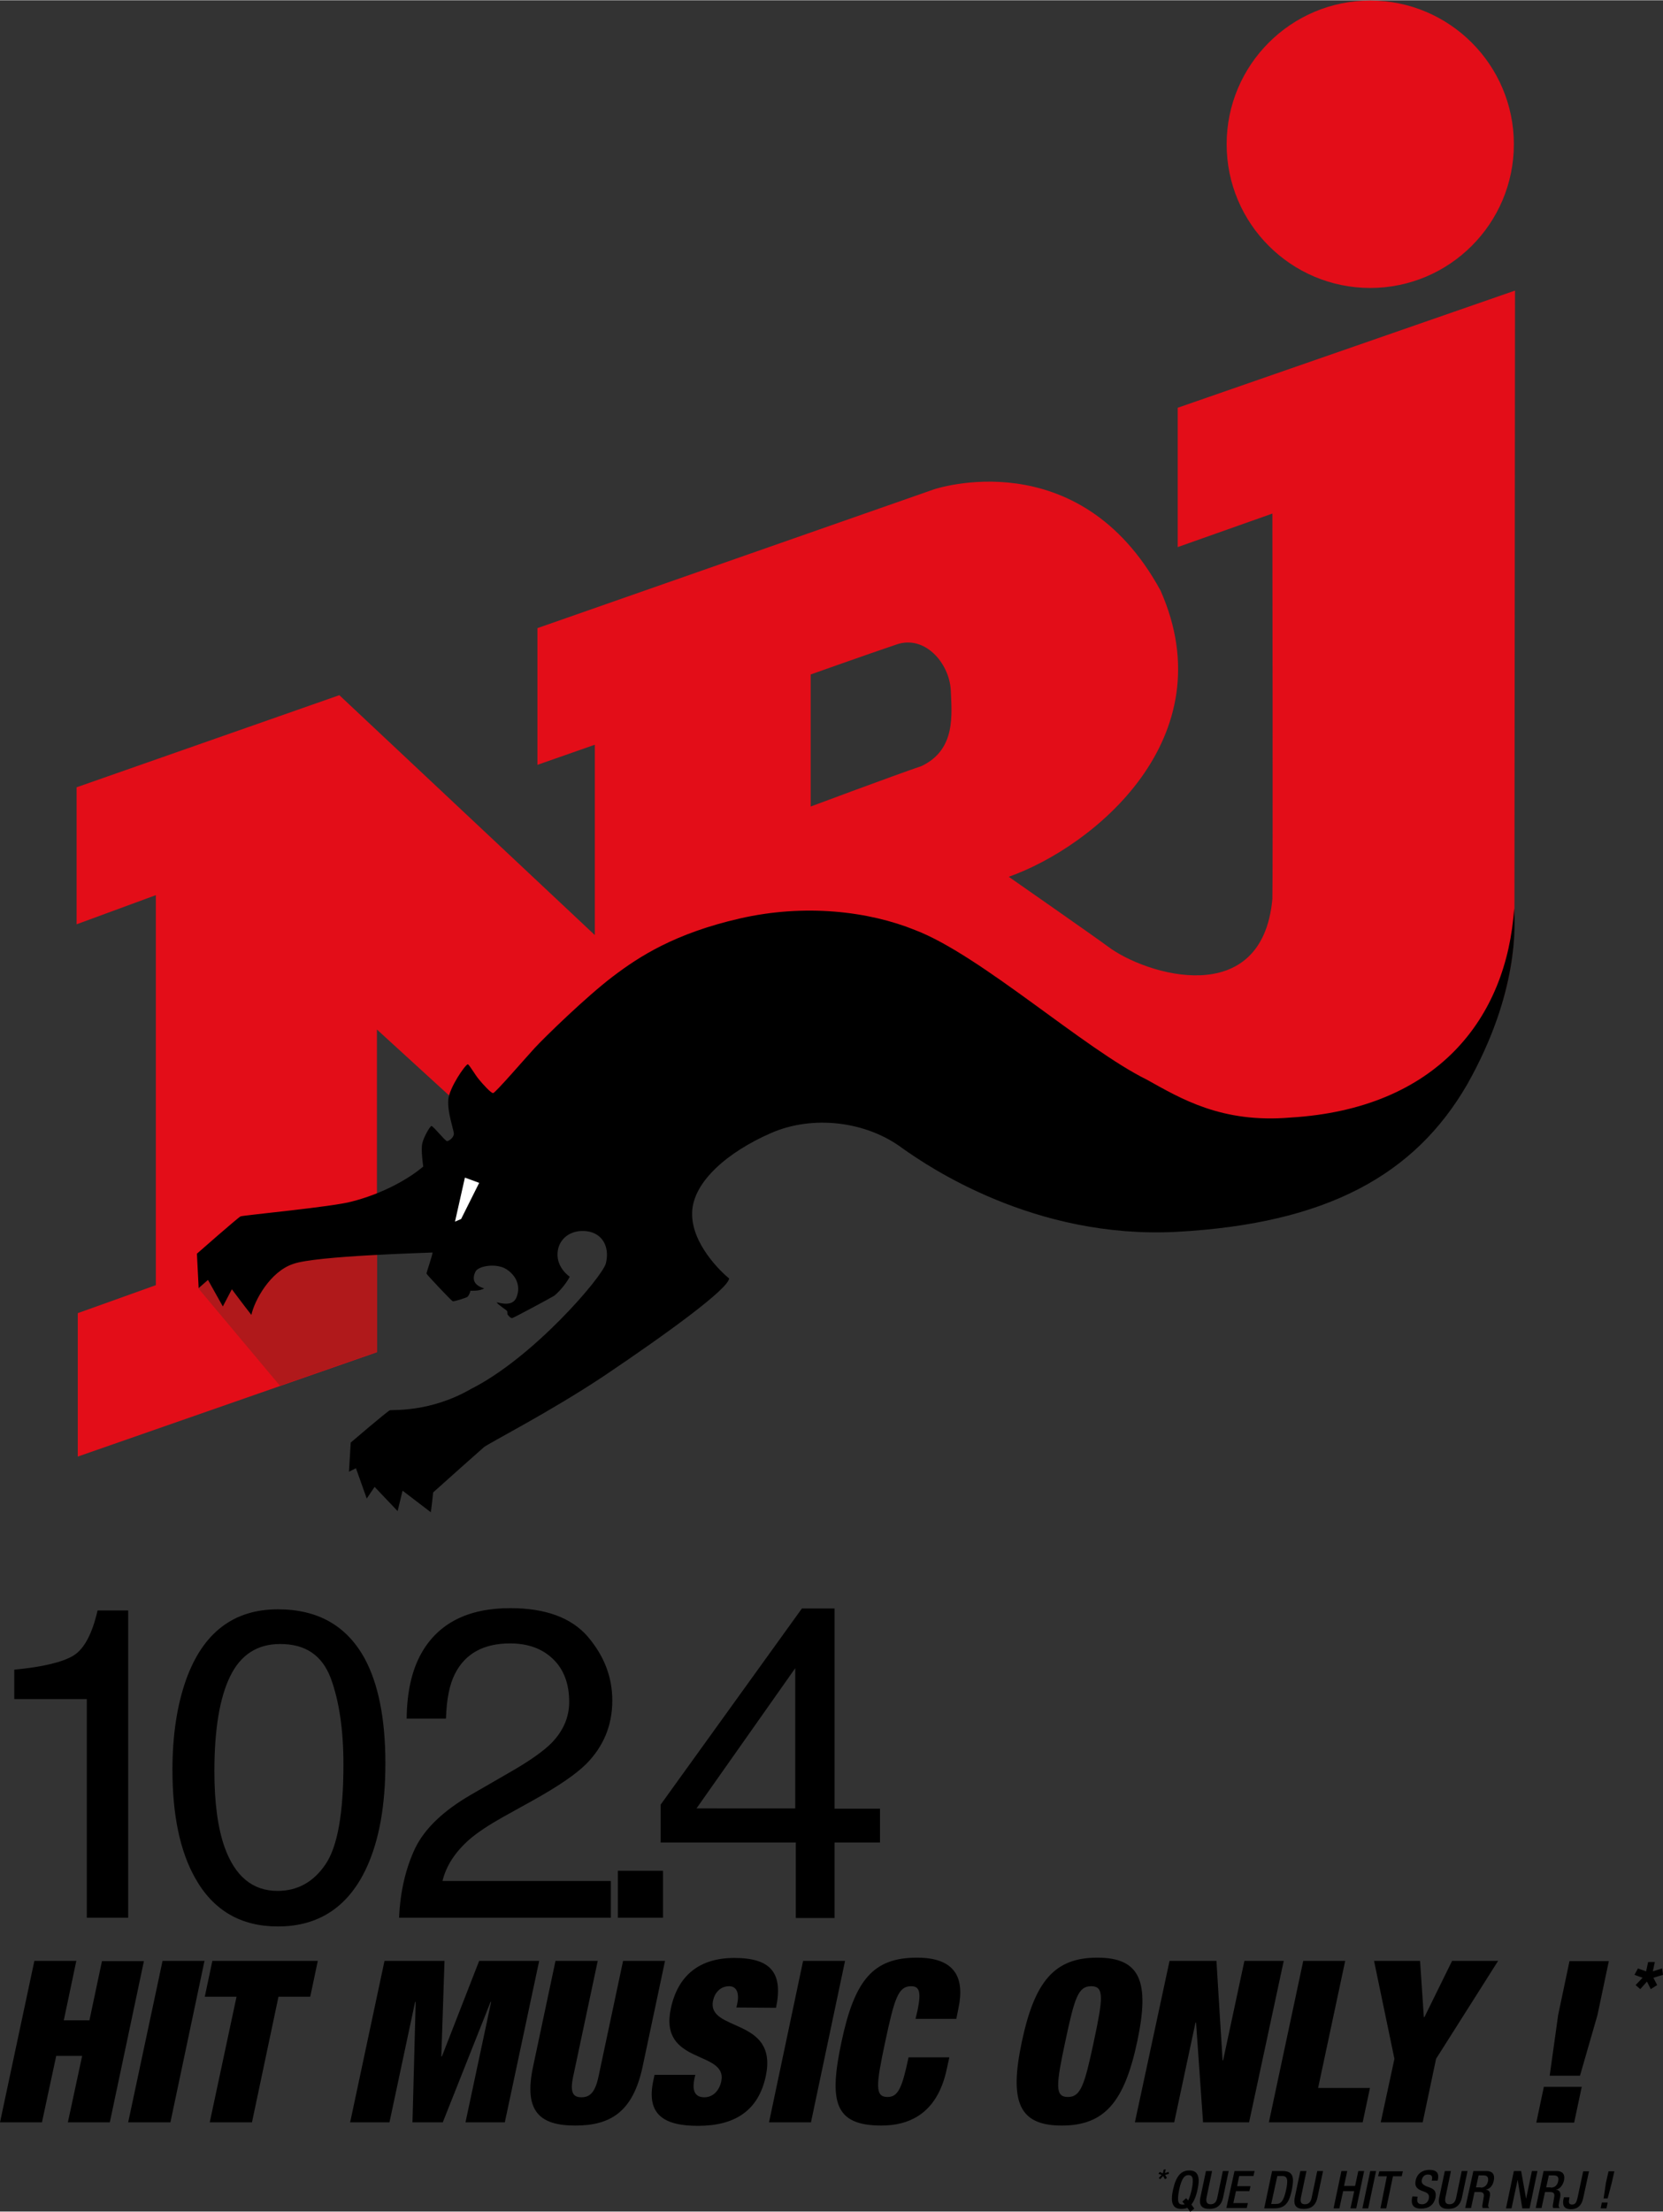
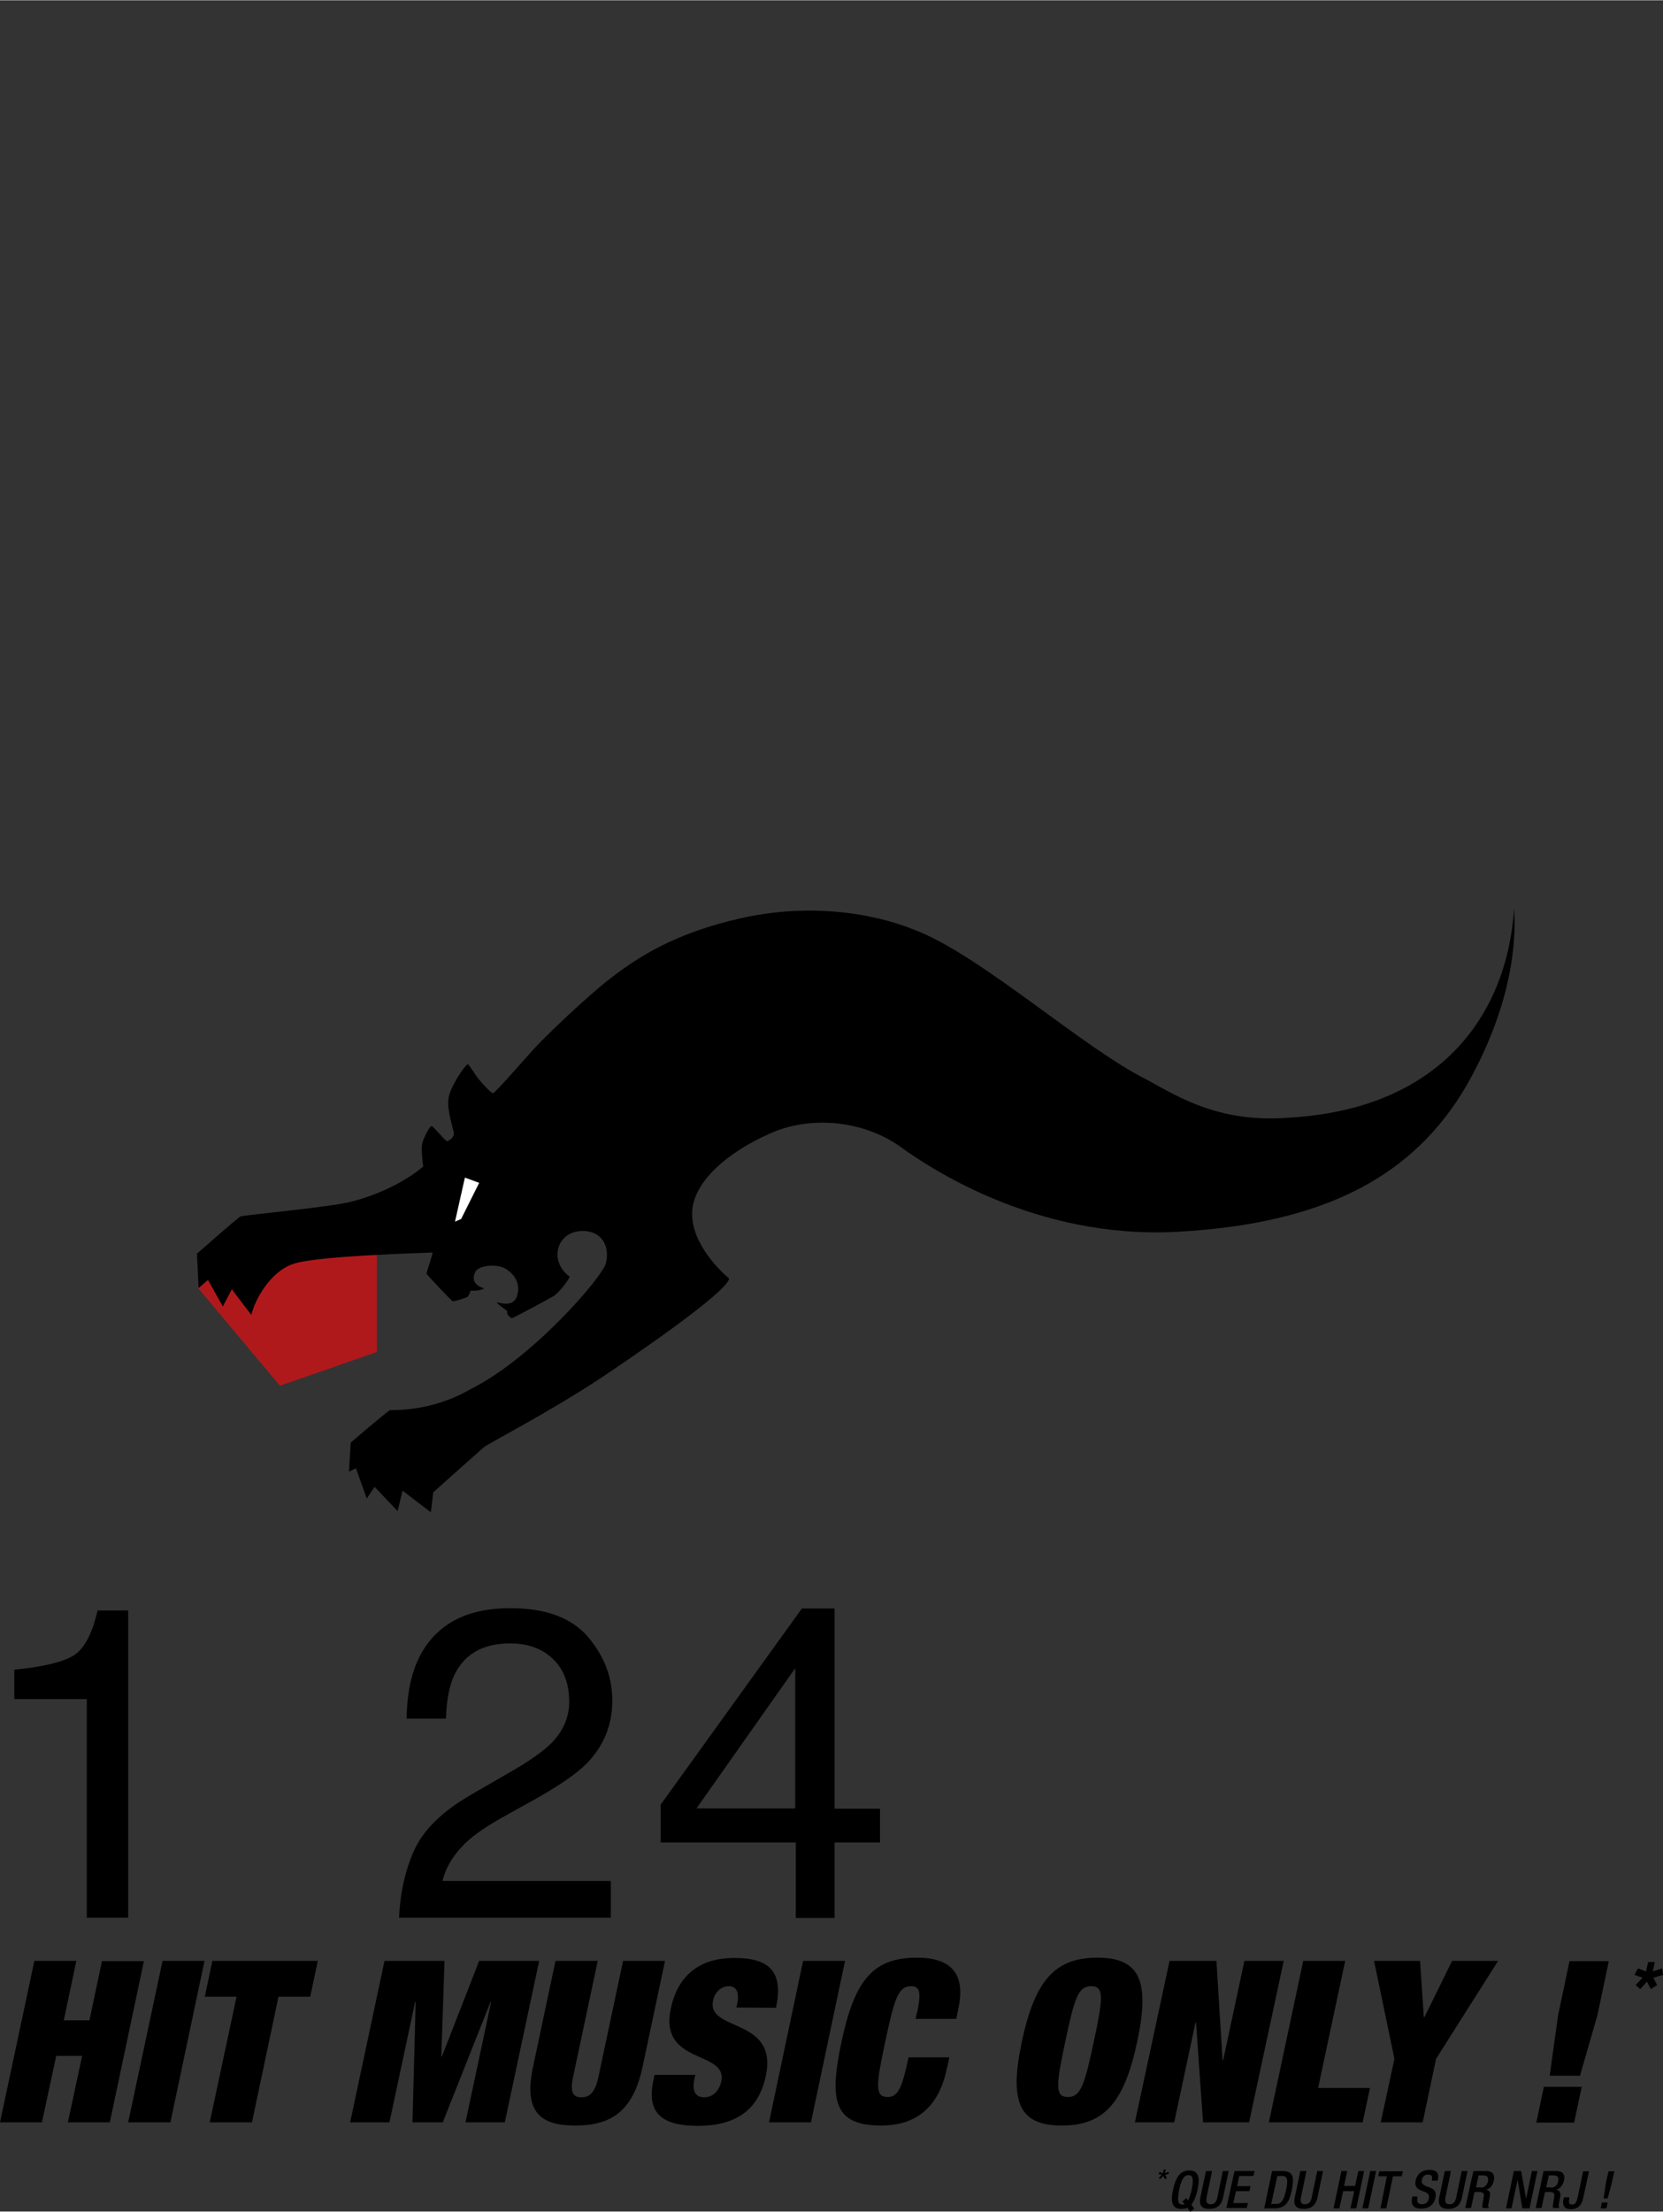
<svg xmlns="http://www.w3.org/2000/svg" id="Calque_1" viewBox="0 0 570.9 758.6" width="1881" height="2500">
  <rect x="0" y="0" width="570.9" height="758.6" fill="#333333" stroke="none" />
  <style>.st0{enable-background:new}.st1{fill:#fff}.st2{fill:#e30d18}.st3{fill:#b0191b}</style>
  <path d="M11.8 672.6h14.4L21.9 693h8.8l4.3-20.3h14.4L37.7 728H23.3l4.9-22.8h-8.9L14.4 728H0l11.8-55.4zM55.8 672.6h14.4L58.5 728H44l11.8-55.4zM81.2 684.9H70.3l2.6-12.3h36.2l-2.6 12.3H95.6L86.5 728H72l9.2-43.1zM132 672.6h20.6l-1.1 32.8h.2l12.8-32.8h20.6L173.3 728h-13.5l8.8-41.3h-.2L152 728h-10.4l1.1-41.3h-.2l-8.8 41.3h-13.5l11.8-55.4zM205.2 672.6l-8.5 40c-1.1 5.4.2 6.8 2.9 6.8s4.6-1.4 5.8-6.8l8.5-40h14.4l-7.7 36.3c-3.3 15.5-11 20.2-23.1 20.2-12.1 0-17.8-4.7-14.5-20.2l7.7-36.3h14.5zM252.8 688.6l.3-1.3c.7-3.3 0-6-2.8-6-3.1 0-5 2.4-5.5 4.9-2.3 10.9 22.4 5.6 18.1 25.9-2.5 11.8-10.5 17.1-23.3 17.1-12 0-17.8-4.1-15.3-15.6l.4-1.9h14l-.3 1.3c-1 4.7.6 6.4 3.4 6.4 3 0 5.1-2.3 5.8-5.4 2.3-10.9-21.5-5.5-17.3-25.1 2.4-11.2 9.7-17.3 21.8-17.3 12.6 0 16.8 5.2 14.3 17.1l-13.6-.1zM275.7 672.6h14.4L278.4 728H264l11.7-55.4zM315 689.5c1.3-6.3.6-8.2-2.2-8.2-4.4 0-5.7 4-8.9 19s-3.6 19 .8 19c3.6 0 5-3.1 7.2-13.6h14l-.9 4.1c-3.3 15.5-13.2 19.3-22.4 19.3-16.2 0-18.1-8.2-13.7-28.8 4.5-21.2 10.9-28.8 25.9-28.8 13 0 16.5 6.8 14.2 17.5l-.7 3.5h-14l.7-3zM376.7 671.5c14.7 0 18.1 8.1 13.7 28.8-4.4 20.7-11.2 28.8-25.9 28.8s-18.1-8.1-13.7-28.8c4.4-20.7 11.2-28.8 25.9-28.8zm-10.1 47.8c4.4 0 5.7-4 8.9-19s3.6-19-.9-19-5.7 4-8.9 19-3.6 19 .9 19zM401.5 672.6h16.1l2.1 34.1h.2l7.3-34.1h13.5L428.8 728H413l-2.4-34.2h-.2l-7.3 34.2h-13.5l11.9-55.4zM447.4 672.6h14.4l-9.3 43.6h17.8l-2.5 11.8h-32.2l11.8-55.4zM478.7 706.2l-7-33.6h15.8l1.3 19.3h.2l9.5-19.3h15.8L493 706.2l-4.6 21.8H474l4.7-21.8zM530 715.8h13l-2.6 12.3h-13l2.6-12.3zm4.9-24.6l3.9-18.5h13.5l-3.9 18.5-6 20.8H532l2.9-20.8zM565.4 679.7l-2.3 2.6-1.6-1.4 2.4-2.5-2.8-1 1.2-2.2 2.8 1 .7-3.2h2.3l-.7 3.2 3.2-1 .3 2.2-3.3 1 1.3 2.5-2.2 1.4-1.3-2.6z" />
  <g>
    <path d="M400.2 744.1l-.3 1.3 1.3-.4.1.7-1.3.3.6 1.1-.7.4-.6-1.1-1 1.1-.5-.4 1-1.1-1.1-.3.4-.7 1.1.5.3-1.3.7-.1zM407.6 757.3c-.6.3-1.3.4-2.1.4-2.9 0-3.8-2.1-2.8-6.6 1-4.6 2.7-6.6 5.6-6.6 2.9 0 3.8 2.1 2.8 6.6-.5 2.4-1.3 4.1-2.1 5.1l1 1.4-1.4 1.1-1-1.4zm-.4-3.3l.7.8c.4-.8.8-2 1.2-3.7.9-4.3.1-5-1.1-5s-2.3.8-3.2 5c-.9 4.4-.1 5.1 1.1 5.1.3 0 .5 0 .8-.1l-.8-.9 1.3-1.2zM416.1 744.7l-1.9 9.1c-.3 1.6.2 2.3 1.4 2.3s2-.7 2.3-2.3l1.9-9.1h2l-1.9 9c-.6 2.9-2.3 4-4.7 4-2.5 0-3.7-1.1-3.1-4l1.9-9h2.1zM423.8 744.7h6.9l-.4 1.7h-4.9l-.7 3.5h4.6l-.4 1.7h-4.6l-.9 4.1h5l-.4 1.7h-7l2.8-12.7zM436.7 744.7h3.6c4 0 3.9 2.6 3.2 6.4-.8 3.8-1.9 6.4-5.9 6.4H434l2.7-12.8zm-.3 11.3h1.7c1.7 0 2.6-1.1 3.4-4.8.8-3.6.4-4.8-1.3-4.8h-1.7l-2.1 9.6zM448.5 744.7l-1.9 9.1c-.3 1.6.1 2.3 1.4 2.3 1.2 0 2-.7 2.3-2.3l1.9-9.1h2l-1.9 9c-.6 2.9-2.3 4-4.7 4-2.5 0-3.7-1.1-3.1-4l1.9-9h2.1zM460.5 744.7h2l-1.1 5.1h3.8l1.1-5.1h2l-2.7 12.8h-2l1.3-5.9h-3.8l-1.3 5.9h-2l2.7-12.8zM470.4 744.7h2l-2.7 12.8h-2l2.7-12.8zM476.1 746.5h-3l.4-1.7h8.1l-.4 1.7h-3l-2.3 11h-2l2.2-11zM486.7 753.5l-.1.3c-.3 1.6.2 2.3 1.6 2.3 1.3 0 2.1-.9 2.3-1.9.3-1.3-.3-1.9-1.3-2.3l-1.3-.5c-1.7-.7-2.3-1.7-1.9-3.5.5-2.3 2.3-3.6 4.7-3.6 3.3 0 3.2 2 2.9 3.4l-.1.3h-2l.1-.3c.2-1.2-.1-1.8-1.4-1.8-.9 0-1.8.5-2.1 1.8-.2 1.1.2 1.6 1.5 2.2l1.3.5c1.7.6 2.2 1.6 1.9 3.4-.6 2.7-2.5 3.8-5 3.8-3.2 0-3.4-2.1-3-3.9l.1-.3 1.8.1zM498.1 744.7l-1.9 9.1c-.3 1.6.2 2.3 1.4 2.3s2-.7 2.3-2.3l1.9-9.1h2l-1.9 9c-.6 2.9-2.3 4-4.7 4-2.4 0-3.7-1.1-3.1-4l1.9-9h2.1zM505.8 744.7h4.5c1.8 0 3 .9 2.5 3.3-.3 1.6-1.3 2.9-2.8 3.1 1.2.1 1.8.8 1.4 2.6-.2.8-.3 1.8-.5 2.6-.1.6.1.9.4 1.1H509c-.1-.2-.2-.6-.1-1.1.1-.8.3-1.5.4-2.4.3-1.4 0-2-1.4-2h-1.7l-1.2 5.5h-2l2.8-12.7zm2.5 5.7c1.3 0 2.2-.8 2.5-2.1.3-1.4-.2-2.1-1.5-2.1h-1.7l-.9 4.1h1.6zM519.7 744.7h2.5l1.7 9.5 2-9.5h1.9l-2.7 12.8h-2.5l-1.6-9.8-2.1 9.8H517l2.7-12.8zM529.9 744.7h4.5c1.8 0 3 .9 2.5 3.3-.4 1.6-1.4 2.9-2.8 3.1 1.2.1 1.8.8 1.5 2.6-.2.8-.4 1.8-.5 2.6-.1.6.1.9.4 1.1h-2.3c-.1-.2-.2-.6-.1-1.1.1-.8.3-1.5.4-2.4.3-1.4 0-2-1.4-2h-1.7l-1.2 5.5h-2l2.7-12.7zm2.5 5.7c1.3 0 2.2-.8 2.5-2.1.3-1.4-.1-2.1-1.5-2.1h-1.7l-.9 4.1h1.6zM538.8 753.7l-.1.6c-.2 1.1-.2 1.9 1 1.9 1.4 0 1.6-1.3 1.9-2.5l1.9-8.9h2l-2 9.2c-.6 2.8-2.2 3.8-4.2 3.8-2.6 0-2.9-1.6-2.6-3.3l.2-.8h1.9zM549.9 755.5h2l-.4 2h-2l.4-2zm1.4-6.7l.9-4h2l-.9 4-1.4 5.3h-1.4l.8-5.3z" />
  </g>
  <g class="st0">
    <path d="M4.9 582.9v-10.2c9.6-.9 16.3-2.5 20.1-4.7 3.8-2.2 6.6-7.4 8.5-15.6H44v105.4H29.8v-75H4.9z" />
  </g>
  <g class="st0">
-     <path d="M125.2 568.9c4.7 8.7 7.1 20.7 7.1 35.9 0 14.4-2.1 26.3-6.4 35.7-6.2 13.5-16.4 20.3-30.5 20.3-12.7 0-22.2-5.5-28.4-16.6-5.2-9.2-7.8-21.6-7.8-37.1 0-12 1.6-22.3 4.7-31C69.7 560 80.2 552 95.4 552c13.7 0 23.6 5.6 29.8 16.9zm-13.4 70.5c4.1-6.1 6.1-17.5 6.1-34.2 0-12-1.5-21.9-4.4-29.7-3-7.8-8.7-11.6-17.3-11.6-7.9 0-13.6 3.7-17.2 11.1-3.6 7.4-5.4 18.2-5.4 32.6 0 10.8 1.2 19.5 3.5 26 3.6 10 9.6 15 18.2 15 6.9 0 12.4-3.1 16.5-9.2z" />
-   </g>
+     </g>
  <g class="st0">
    <path d="M142.5 634c3.3-6.8 9.7-12.9 19.2-18.4l14.2-8.2c6.4-3.7 10.8-6.9 13.4-9.5 4-4.1 6.1-8.8 6.1-14.1 0-6.2-1.8-11.1-5.5-14.7-3.7-3.6-8.6-5.4-14.8-5.4-9.1 0-15.4 3.5-18.9 10.4-1.9 3.7-2.9 8.8-3.1 15.4h-13.5c.1-9.2 1.8-16.7 5.1-22.5 5.8-10.2 15.9-15.4 30.5-15.4 12.1 0 21 3.3 26.6 9.8 5.6 6.6 8.4 13.8 8.4 21.9 0 8.5-3 15.7-8.9 21.7-3.5 3.5-9.6 7.7-18.6 12.7l-10.1 5.6c-4.8 2.7-8.6 5.2-11.4 7.6-4.9 4.3-8 9-9.3 14.3h57.8v12.6H137c.4-9.1 2.3-17 5.5-23.8z" />
  </g>
  <g class="st0">
-     <path d="M212.1 641.7h15.5v16.1h-15.5v-16.1z" />
-   </g>
+     </g>
  <g class="st0">
    <path d="M273.2 657.8V632h-46.4v-13l48.5-67.3h11.2v68.7h15.6V632h-15.6v25.9h-13.3zm-.2-37.5v-48.1l-33.9 48.1H273z" />
  </g>
  <g>
-     <path class="st1" d="M51.1 450.2L63 440l15-5.1v5.8z" />
-     <path class="st2" d="M404.3 139.8v47.8l32.5-11.5s.2 125.6 0 132.2c-3.5 38.3-43.5 26.1-56.5 16.3-4-3-34-23.9-34-23.9 29.1-10.3 74.6-47.5 52.1-98.2-28.1-51.6-77.8-34.7-77.8-34.7l-136.1 47.6v46.9l19.7-6.9v65.3l-87.7-82.3L26.3 270v47l27.2-10v133.8l-26.8 9.6v49.2l102.7-35.8V353.1l56.4 51.5 145-38.5s19.2 15.2 33.5 25.6c24.6 17.8 54.2 21.7 87.5 12.7 36.6-9.9 68.1-42.3 68.1-89.4 0-16.8.2-215.4.2-215.4l-115.8 40.2zm-87.9 122.9c-9.7 3.3-38.1 13.9-38.1 13.9v-45.3s19.7-7 29.5-10.3c9.6-3.3 18 6.2 18.6 15.6.3 8.3 1.9 20.4-10 26.1zm154-164c27.2 0 49.3-22.1 49.3-49.3 0-27.2-22.1-49.3-49.3-49.3-27.2 0-49.3 22.1-49.3 49.3 0 27.2 22.1 49.3 49.3 49.3z" />
    <path class="st3" d="M96.1 475.3l-28-33.4 3-13.2 58.3-2.6v37.6z" />
    <path d="M519.8 311.5c-2.5 37.8-26.5 68.8-76.8 71.8-23.6 2-37.6-6.5-49.3-13-21.7-10.7-57-42.7-79.5-51.3-16-6.5-37.9-9.1-60.2-4-22.3 5.1-34.5 13-43.6 19.9-9.1 6.9-23.4 20.8-26.9 24.6-3.4 3.7-13.4 15.3-14.2 15.4-.7.1-3.5-3-4.9-4.7-1.4-1.7-3.2-4.9-3.8-5.2-1 .3-6.3 8-6.7 12.1-.4 4.1 1.8 10.3 1.9 11.6.1 1.4-1.6 2.6-2.3 2.7-.6.1-4.8-5.3-5.4-5.2-.5.1-2.5 3.5-3.1 5.8-.6 2.3.3 8.1.3 8.1-5.3 4.5-14.3 9.4-24.5 12-6.3 1.8-37.3 4.7-38.2 5.1s-15 12.8-15 12.8l.6 11.8 3.2-2.8 5.1 9.1 3.1-5.9s4.4 5.9 6.7 8.8c1-4.8 6.4-14.9 14.4-17.5 7.7-2.8 46.6-3.8 47.8-3.9-.1 1.1-2.1 6.9-2.1 7.2 0 .3 8.5 9.3 9 9.5.5.2 4.7-1.2 5.1-1.5.3-.3.8-1.1 1-2.1.3 0 3.2.2 4.7-.8-4-1.2-4-3.6-3-5.7s7.3-3 10.6-.9 5.1 5.7 3.5 9.7c-1.4 3.4-5.8 1.8-6.8 1.7.3.7 3.5 2.7 3.6 3 .1.3.1 1.1.1 1.1s.9 1.3 1.6 1.3c.6-.1 13.6-7.1 14.5-7.7.9-.7 3.6-3.3 5.3-6.5 0 0-4.5-2.9-4.2-8.1.3-5.2 4.9-8.2 10.1-7.5 5.2.7 7.9 5.2 6.5 11-1.2 4.7-25 32.4-46.3 43.1-14 8.1-27 7.1-27.8 7.3-.8.2-13.5 11.1-13.5 11.1l-.6 10 2.4-1.2 3.7 10.4 2.7-4 7.9 8.3 1.7-7 9.7 7.4s.5-3.7.8-6.8c1.3-1.2 15.9-14.2 17.4-15.5 1.5-1.3 22.9-12.2 41.6-24.7 21.4-14.4 42.3-29.6 42.6-33.2-2.7-2.2-13-11.9-12.7-22.6.3-10.7 12.5-20.9 26.9-27.2 14.4-6.4 32.9-4.2 45.4 5.2 8.5 6 45.1 31.2 94.1 28.6 51.5-2.8 81.7-19.5 99.7-50.6 17.8-31.6 16.4-54.6 16.1-60.4z" />
    <path class="st1" d="M156.2 419l3.4-15.1 4.9 1.8-6.2 12.4z" />
  </g>
</svg>